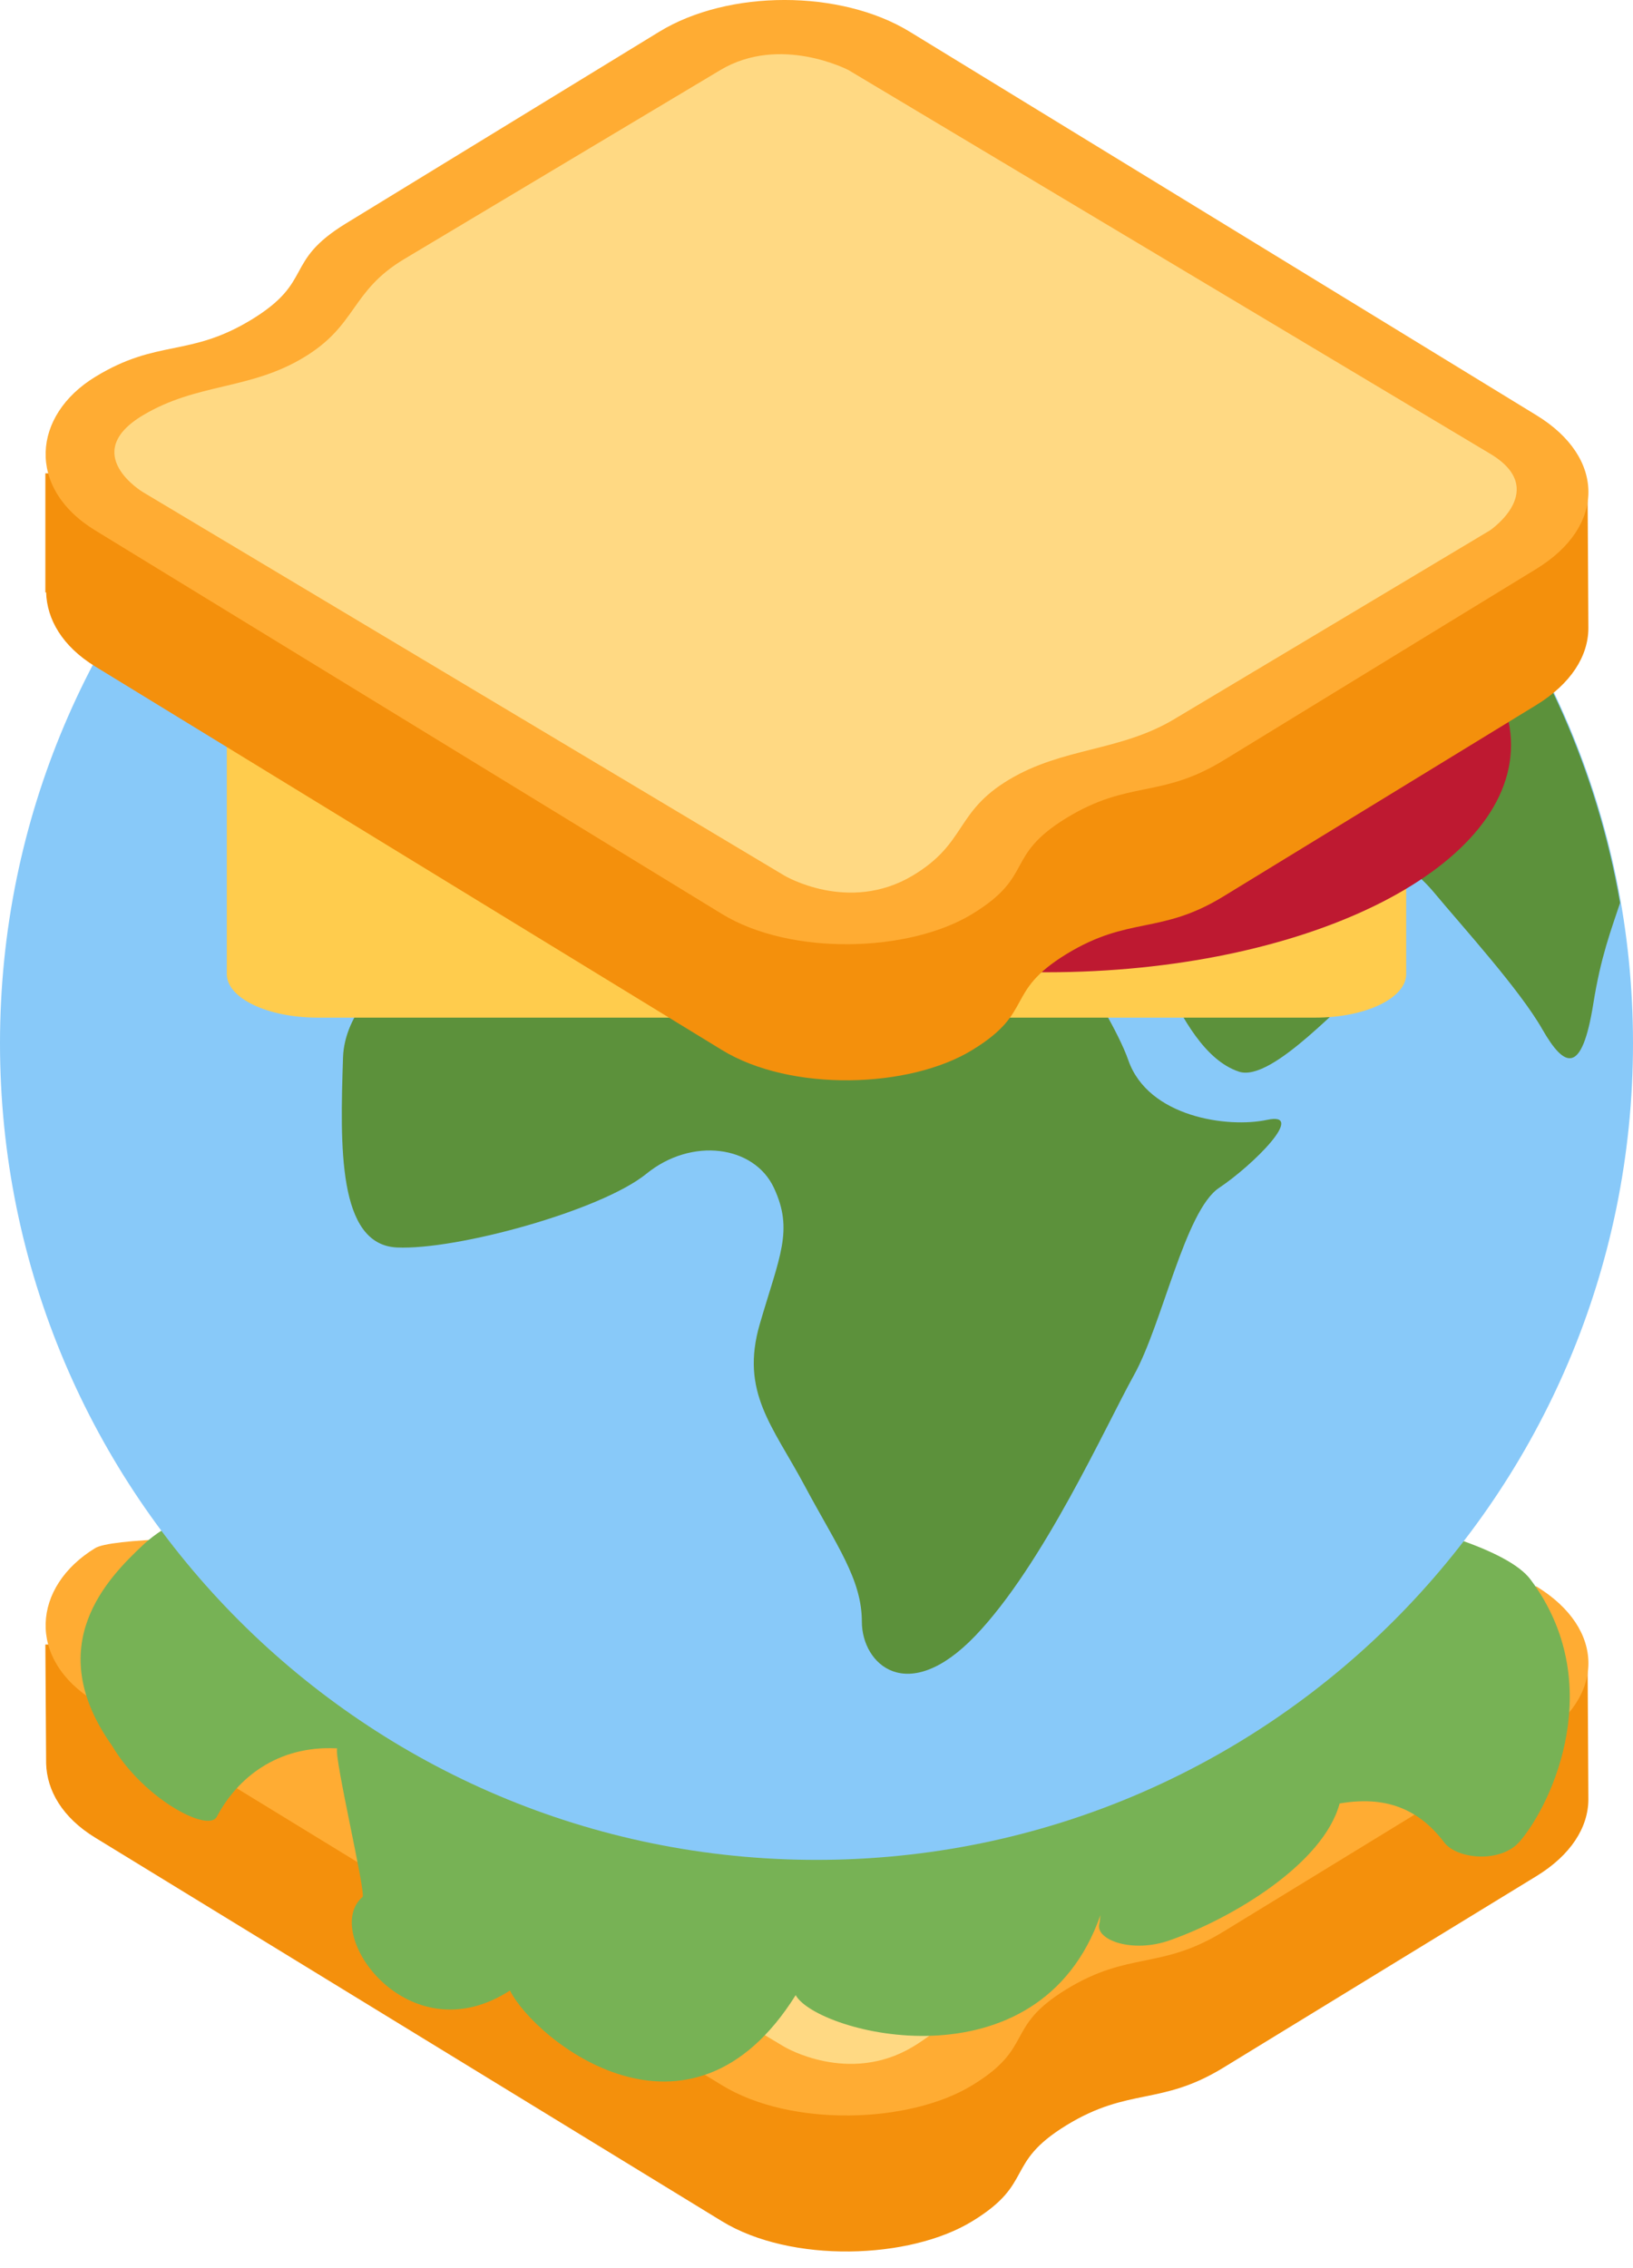
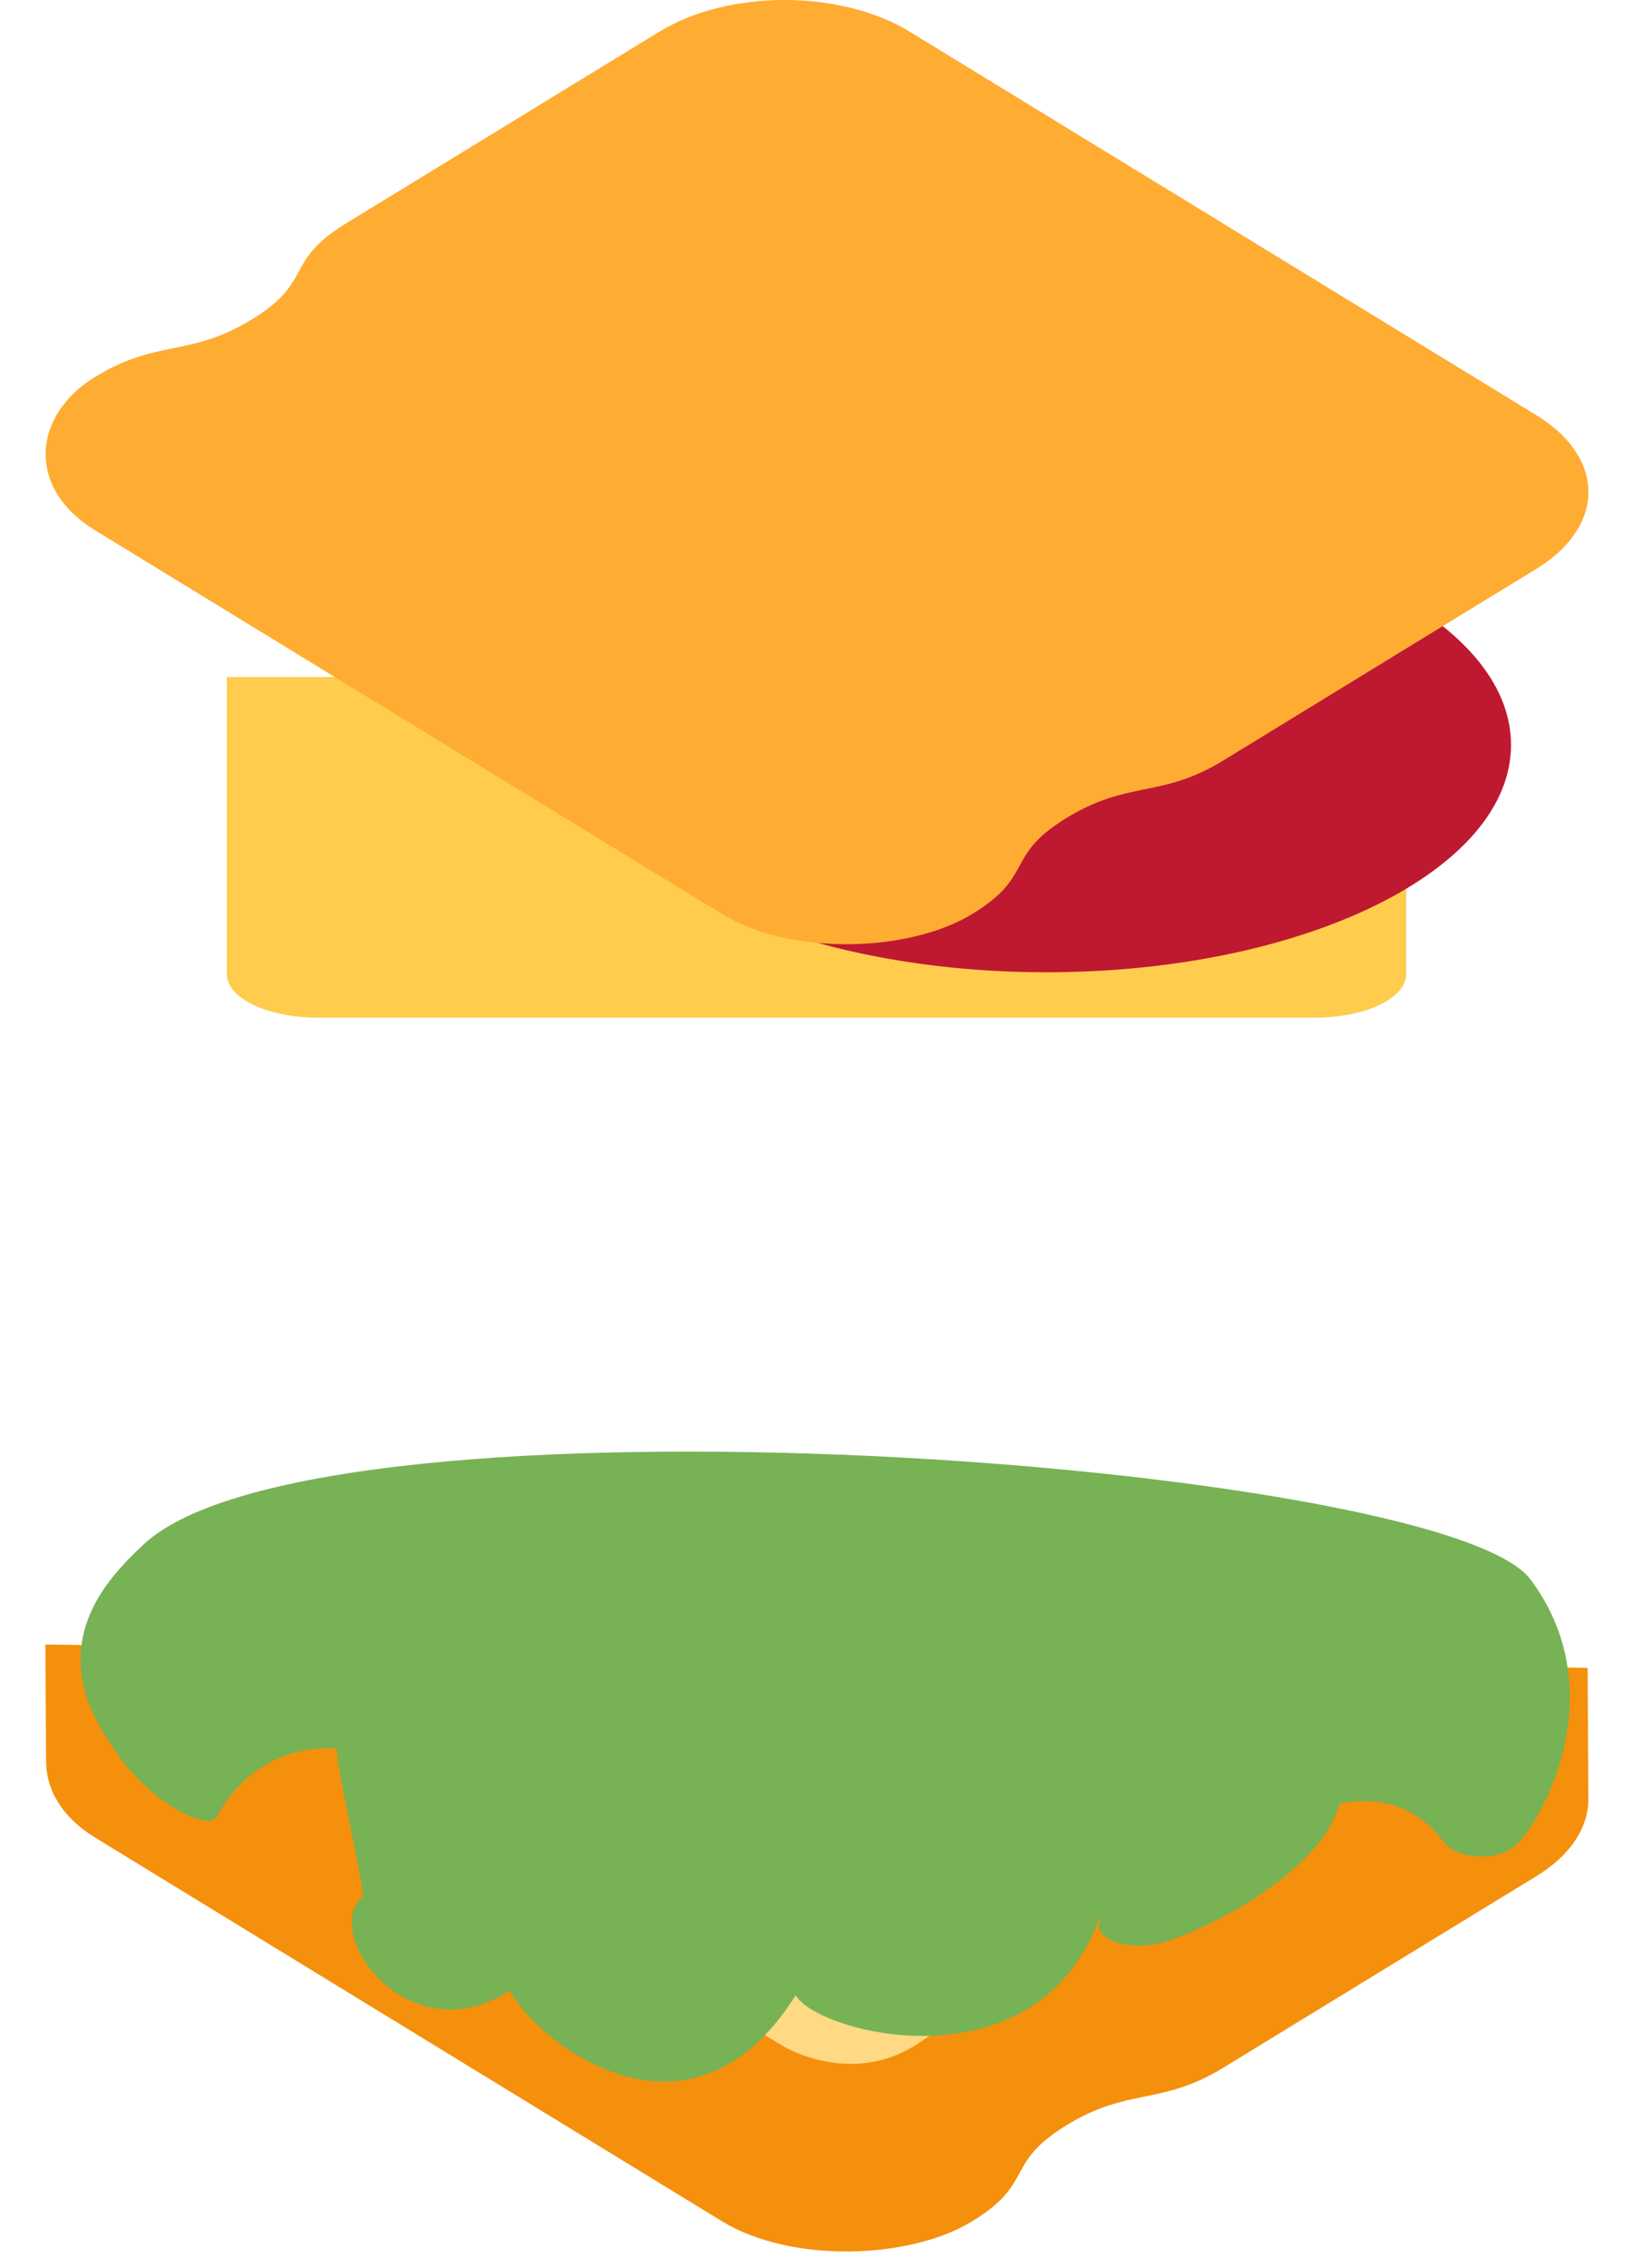
<svg xmlns="http://www.w3.org/2000/svg" width="36" height="50" viewBox="0 0 36 50" fill="none">
  <path d="M35 36.768L1 36.252L1.017 38.877C1.034 39.47 1.372 40.065 2.097 40.509L9.004 44.737L15.912 48.964C17.438 49.899 20.057 49.812 21.437 48.964C22.82 48.119 22.129 47.697 23.51 46.85C24.891 46.006 25.581 46.428 26.964 45.584C28.347 44.736 33.873 41.357 33.873 41.357C34.634 40.891 35.014 40.28 35.016 39.668L35 36.768Z" fill="#F4900C" />
-   <path d="M33.873 34.973C33.873 34.973 3.479 33.283 2.097 34.128C0.715 34.973 0.571 36.575 2.097 37.51L9.004 41.738L15.912 45.966C17.438 46.901 20.057 46.814 21.437 45.966C22.82 45.121 22.129 44.699 23.51 43.852C24.891 43.008 25.581 43.43 26.964 42.586C28.347 41.738 33.872 38.358 33.872 38.358C35.398 37.423 35.399 35.907 33.873 34.973Z" fill="#FFAC33" />
  <path d="M10.222 40.894L17.293 45.122C17.293 45.122 18.707 45.966 20.121 45.122C21.318 44.405 22.242 43.008 22.242 43.008L10.222 40.894Z" fill="#FFD983" />
  <path d="M33.739 34.817C31.798 32.228 7.045 30.405 3.162 34.05C2.378 34.787 0.897 36.27 2.474 38.489C3.162 39.651 4.59 40.408 4.78 40.049C5.223 39.207 6.107 38.471 7.433 38.542C7.358 38.72 8.074 41.749 7.993 41.817C7.068 42.603 8.99 45.335 11.242 43.88C11.803 44.988 15.198 47.723 17.541 43.982C18.007 44.826 22.901 46.11 24.26 42.216C24.249 42.283 24.252 42.34 24.234 42.412C24.145 42.762 24.956 43.065 25.782 42.775C27.171 42.289 29.177 41.082 29.532 39.757C30.523 39.584 31.266 39.859 31.838 40.615C32.121 40.989 33.092 41.079 33.507 40.59C34.239 39.731 35.44 37.087 33.739 34.817Z" fill="#77B255" />
-   <path d="M18 41C27.941 41 36 32.941 36 23C36 13.059 27.941 5 18 5C8.059 5 0 13.059 0 23C0 32.941 8.059 41 18 41Z" fill="#88C9F9" />
-   <path d="M25.716 6.756C24.694 7.324 23.844 8.284 22.688 7.937C20.813 7.375 18.313 6.125 16.688 7.687C15.063 9.249 14.688 10.687 16.688 10.625C18.688 10.563 20.063 8.187 21.063 9.187C22.063 10.187 21.812 11 19.438 11.312C17.064 11.624 14.5 12 13.125 12C11.75 12 11.437 12.812 12.375 13.688C13.313 14.564 11.812 14.625 10.25 15.5C8.688 16.375 10.625 16.75 11.938 17.5C13.251 18.25 14.25 17.312 14.813 16.062C15.376 14.812 17.794 13.312 18.803 13.5C19.813 13.688 19.813 14.188 19.625 15.062C19.437 15.936 20.375 15.687 20.437 14.687C20.499 13.687 21.625 12.937 22.499 12.875C23.373 12.813 24.124 14.063 23.124 14.687C22.124 15.311 21.124 15.812 22.374 16.125C23.624 16.438 24.499 18.063 23.062 18.75C21.625 19.437 19.125 19.875 18 19.312C16.875 18.749 14.312 17.937 13.625 18.374C12.938 18.811 12.563 19.264 11.75 19.569C10.938 19.874 7.625 21.374 7.562 23.312C7.499 25.25 7.438 27.438 8.75 27.5C10.062 27.562 13.25 26.688 14.25 25.875C15.25 25.062 16.625 25.25 17.062 26.187C17.499 27.124 17.187 27.687 16.75 29.187C16.313 30.687 17.036 31.437 17.737 32.749C18.438 34.061 19 34.811 19 35.749C19 36.687 20 37.624 21.5 36.061C23 34.498 24.375 31.436 25 30.311C25.625 29.186 26.125 26.686 26.875 26.186C27.625 25.686 28.813 24.498 27.937 24.686C27.061 24.874 25.312 24.624 24.875 23.374C24.438 22.124 22.563 19.749 23.437 19.499C24.311 19.249 25.312 20.889 25.687 21.663C26.062 22.437 26.562 23.374 27.312 23.624C28.062 23.874 29.687 21.951 30.187 21.663C30.687 21.374 30.312 20.187 29.312 20.312C28.312 20.437 27 20.312 27 19.688C27 19.064 28.25 18.25 29.25 18.438C30.25 18.626 31 18.938 31.625 19.688C32.25 20.438 33.5 21.813 34 22.688C34.5 23.563 34.875 23.688 35.125 22.126C35.291 21.088 35.512 20.517 35.715 19.904C34.702 14.075 30.895 9.221 25.716 6.756Z" fill="#5C913B" />
  <path d="M31 21.474C31 22.003 30.104 22.433 29 22.433H7C5.896 22.433 5 22.003 5 21.474V14.924H31V21.474Z" fill="#FFCC4D" />
  <path d="M33.311 16.421C33.311 19.189 28.725 21.433 23.069 21.433C17.411 21.433 12.826 19.189 12.826 16.421C12.826 13.652 17.411 11.408 23.069 11.408C28.725 11.408 33.311 13.652 33.311 16.421Z" fill="#BE1931" />
-   <path d="M35 10.95L1 10.434V13.059H1.017C1.034 13.652 1.372 14.246 2.097 14.691L9.004 18.919L15.912 23.145C17.438 24.081 20.057 23.994 21.437 23.145C22.82 22.3 22.129 21.878 23.51 21.032C24.891 20.188 25.581 20.61 26.964 19.765C28.347 18.918 33.873 15.539 33.873 15.539C34.634 15.072 35.014 14.461 35.016 13.85V13.845L35 10.95Z" fill="#F4900C" />
  <path d="M33.873 9.155L20.058 0.701C18.532 -0.234 16.058 -0.234 14.531 0.701L7.623 4.928C6.242 5.774 6.932 6.197 5.551 7.042C4.17 7.886 3.479 7.463 2.097 8.309C0.715 9.155 0.571 10.757 2.097 11.691L15.912 20.146C17.438 21.081 20.057 20.994 21.437 20.146C22.82 19.302 22.129 18.88 23.51 18.032C24.891 17.189 25.581 17.61 26.964 16.767C28.347 15.918 33.872 12.539 33.872 12.539C35.398 11.604 35.399 10.088 33.873 9.155Z" fill="#FFAC33" />
-   <path d="M32.85 10.002L18.707 1.546C18.707 1.546 17.2 0.755 15.878 1.546L8.916 5.708C7.719 6.423 7.883 7.171 6.686 7.886C5.49 8.602 4.347 8.44 3.15 9.155C1.736 10.002 3.15 10.848 3.15 10.848L17.292 19.302C17.292 19.302 18.706 20.146 20.12 19.302C21.317 18.585 21.046 17.905 22.241 17.189C23.438 16.471 24.688 16.57 25.885 15.854C27.082 15.14 32.848 11.691 32.848 11.691C32.848 11.691 34.171 10.79 32.85 10.002Z" fill="#FFD983" />
</svg>